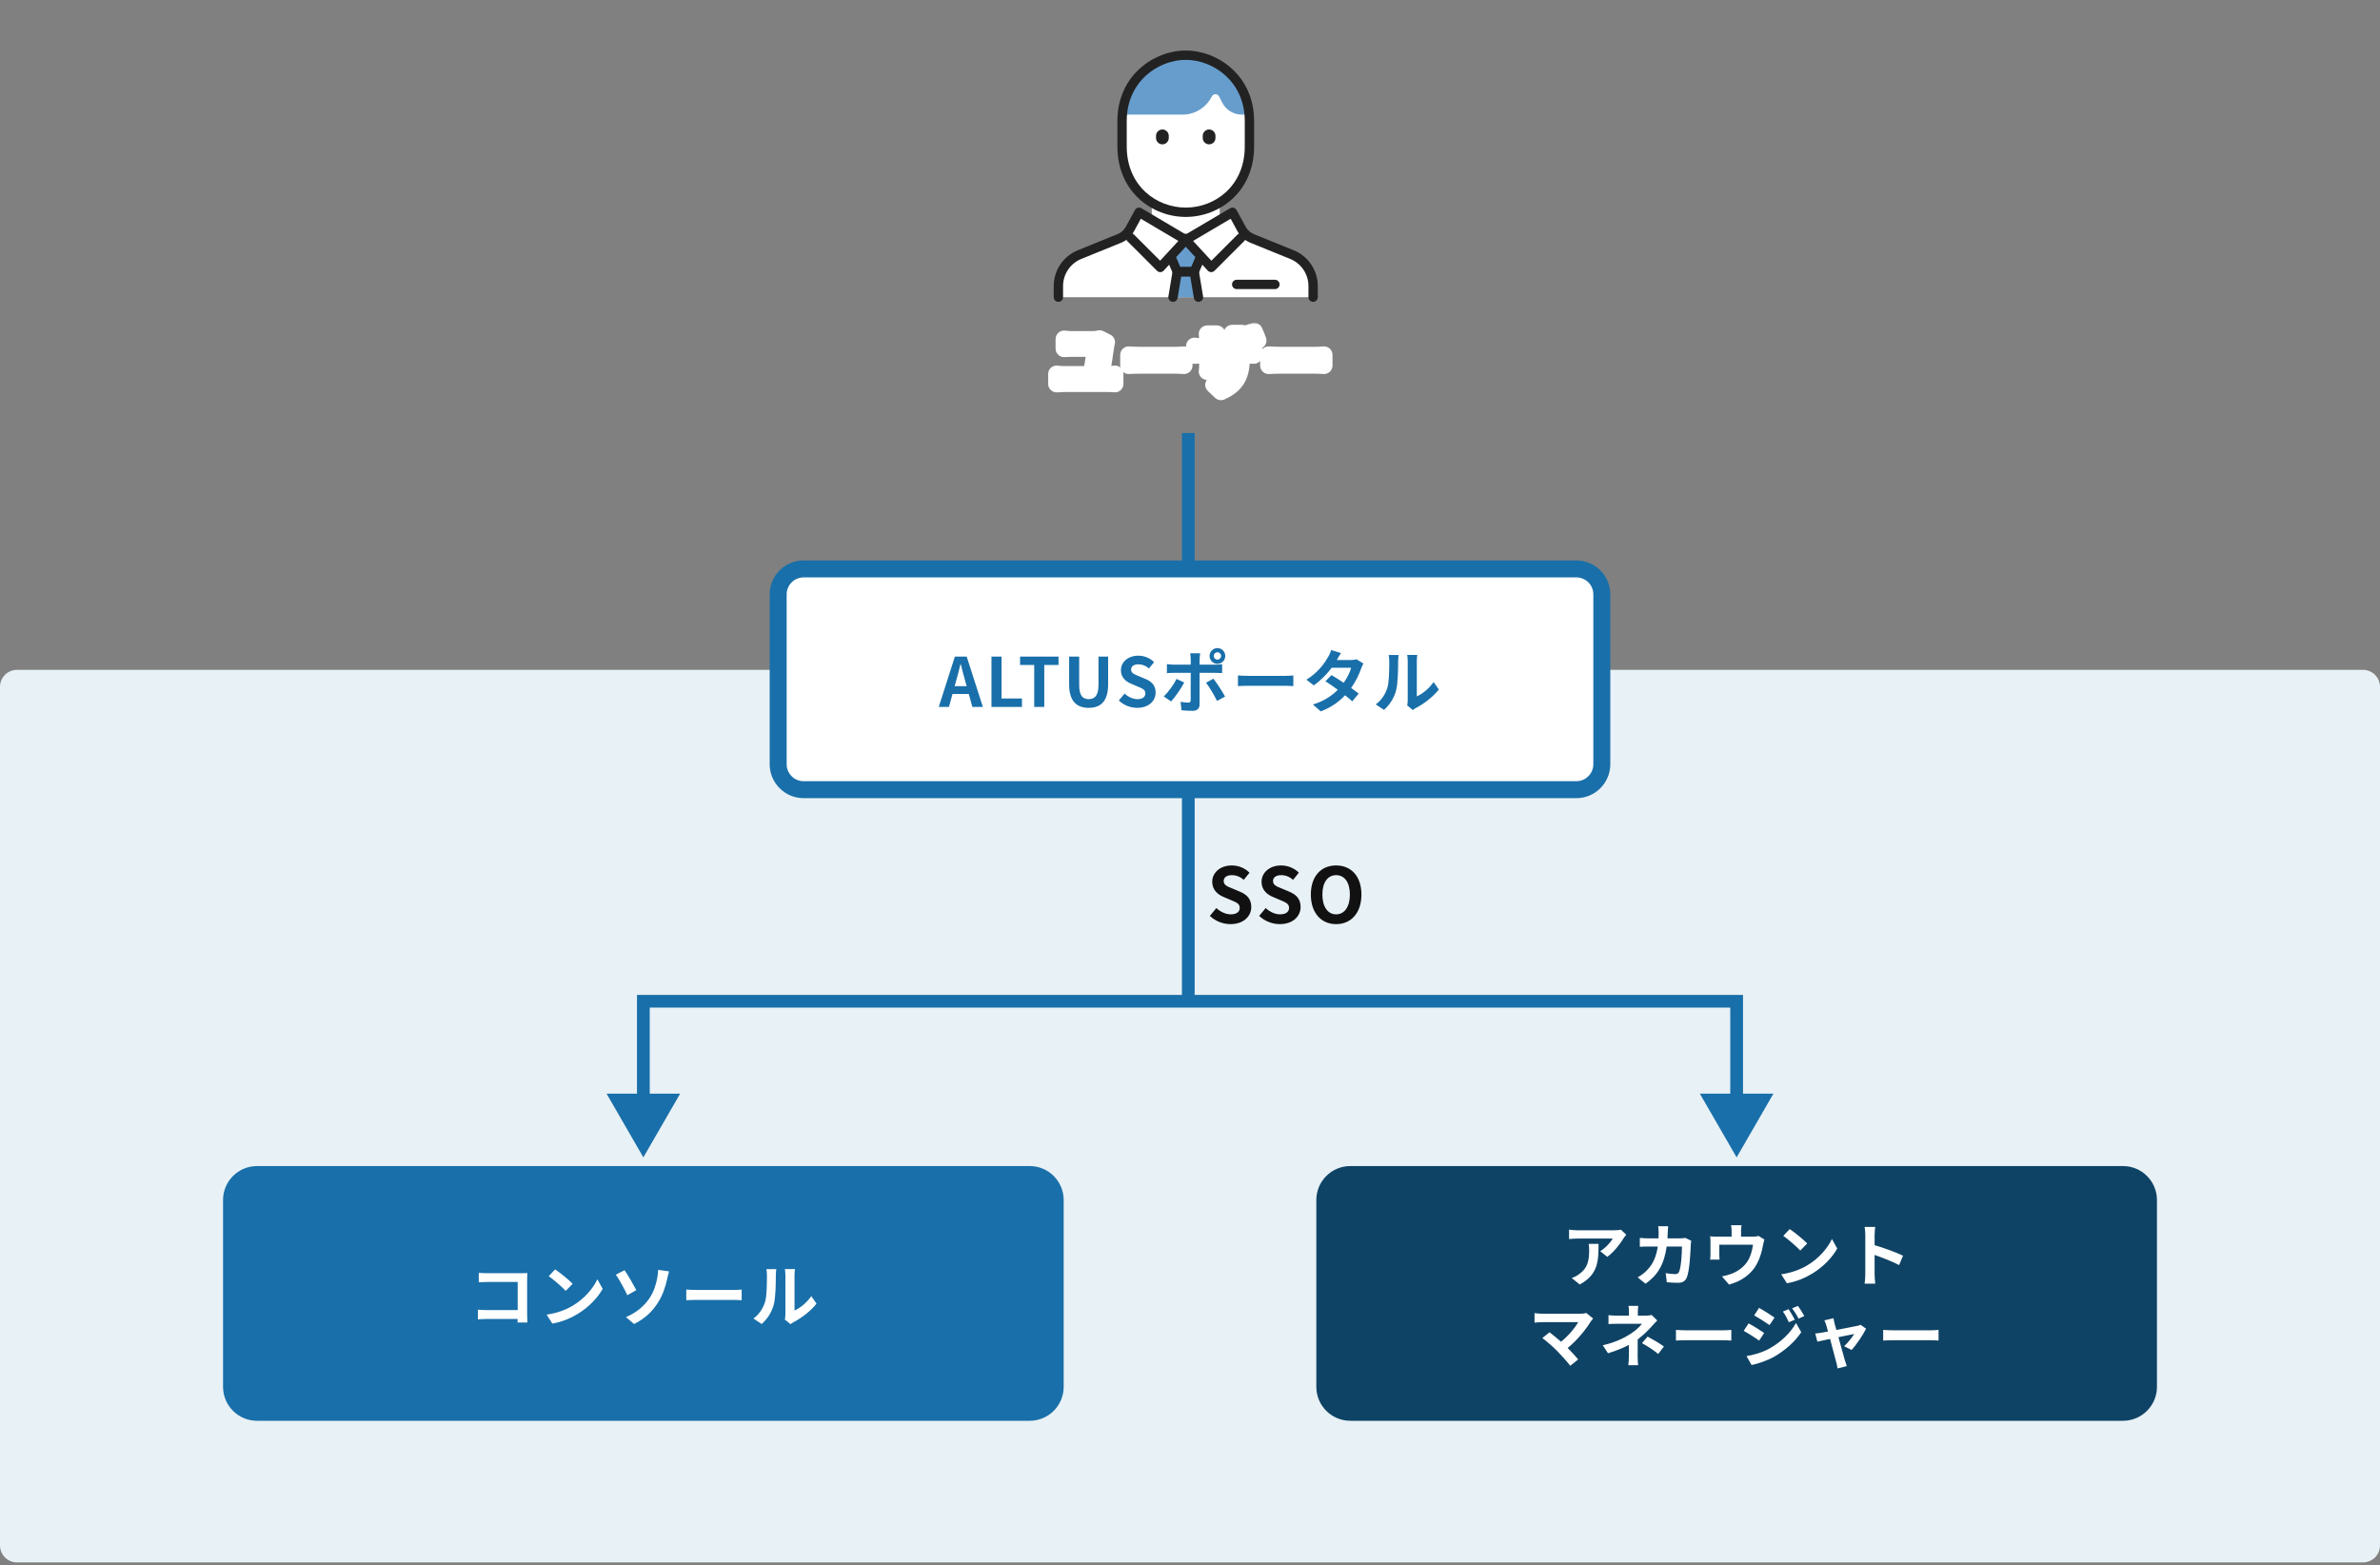
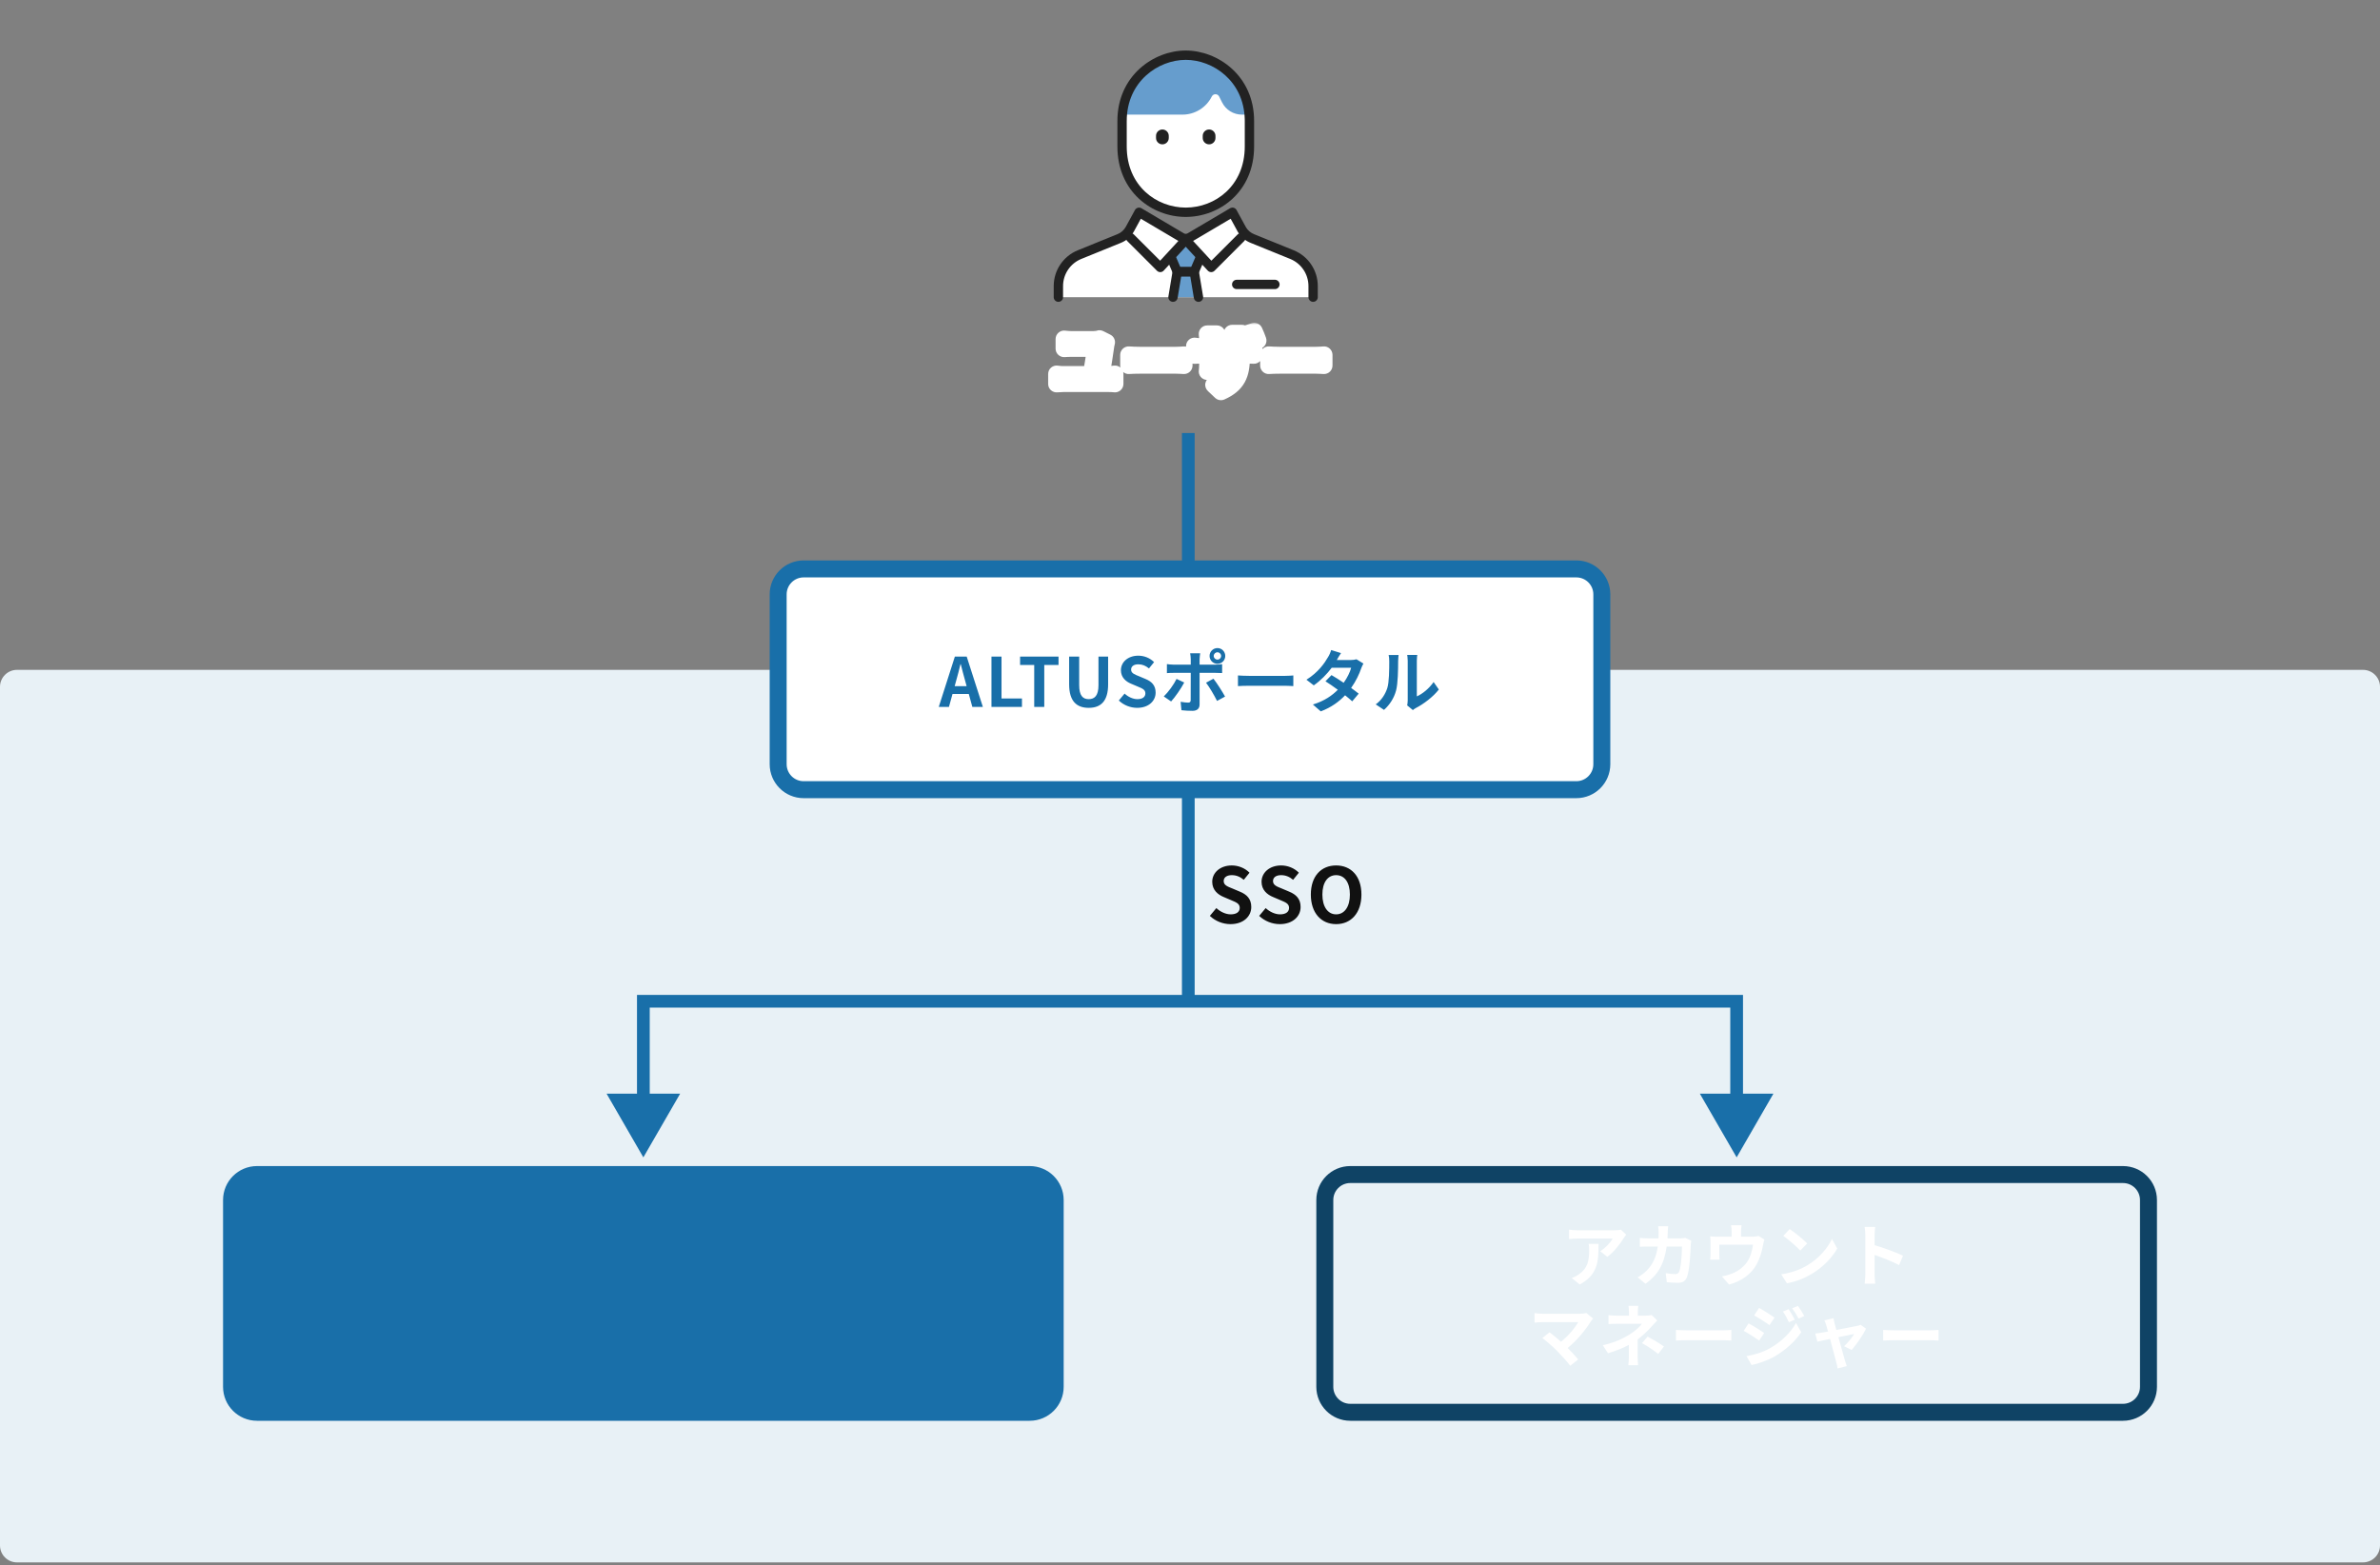
<svg xmlns="http://www.w3.org/2000/svg" width="561" height="369" viewBox="0 0 561 369" fill="none">
  <rect x="0" y="0" width="561" height="369" fill="#808080" stroke="none" />
  <path d="M0 161.908C0 159.697 1.792 157.905 4.003 157.905H556.997C559.208 157.905 561 159.697 561 161.908V364.296C561 366.507 559.208 368.299 556.997 368.299H4.003C1.792 368.299 0 366.507 0 364.296V161.908Z" fill="#E8F1F6" />
  <path d="M290.043 217.843C288.26 217.843 286.476 217.141 285.179 215.898L286.71 214.06C287.665 214.943 288.926 215.537 290.097 215.537C291.484 215.537 292.223 214.943 292.223 214.006C292.223 213.015 291.412 212.709 290.223 212.205L288.44 211.448C287.089 210.89 285.738 209.809 285.738 207.864C285.738 205.684 287.647 204.009 290.349 204.009C291.898 204.009 293.447 204.621 294.528 205.72L293.177 207.395C292.331 206.693 291.448 206.296 290.349 206.296C289.178 206.296 288.44 206.819 288.44 207.701C288.44 208.656 289.376 208.998 290.511 209.449L292.259 210.187C293.88 210.854 294.943 211.881 294.943 213.808C294.943 215.988 293.123 217.843 290.043 217.843ZM301.67 217.843C299.887 217.843 298.103 217.141 296.806 215.898L298.338 214.06C299.292 214.943 300.553 215.537 301.724 215.537C303.111 215.537 303.85 214.943 303.85 214.006C303.85 213.015 303.039 212.709 301.85 212.205L300.067 211.448C298.716 210.89 297.365 209.809 297.365 207.864C297.365 205.684 299.274 204.009 301.976 204.009C303.526 204.009 305.075 204.621 306.156 205.72L304.805 207.395C303.958 206.693 303.075 206.296 301.976 206.296C300.805 206.296 300.067 206.819 300.067 207.701C300.067 208.656 301.004 208.998 302.139 209.449L303.886 210.187C305.507 210.854 306.57 211.881 306.57 213.808C306.57 215.988 304.75 217.843 301.67 217.843ZM314.947 217.843C311.416 217.843 308.984 215.195 308.984 210.872C308.984 206.531 311.416 204.009 314.947 204.009C318.477 204.009 320.909 206.549 320.909 210.872C320.909 215.195 318.477 217.843 314.947 217.843ZM314.947 215.537C316.928 215.537 318.189 213.718 318.189 210.872C318.189 208.008 316.928 206.296 314.947 206.296C312.965 206.296 311.704 208.008 311.704 210.872C311.704 213.718 312.965 215.537 314.947 215.537Z" fill="#111111" />
  <mask id="path-3-outside-1_7510_90602" maskUnits="userSpaceOnUse" x="246.722" y="76.058" width="68.052" height="19.014" fill="black">
    <rect fill="white" x="246.722" y="76.058" width="68.052" height="19.014" />
    <path d="M260.825 80.677C260.761 80.901 260.681 81.27 260.665 81.398C260.473 82.855 259.897 86.506 259.592 88.299H261.322C261.882 88.299 262.395 88.219 262.811 88.171V90.493C262.363 90.429 261.69 90.413 261.322 90.413H250.642C250.161 90.413 249.601 90.445 249.056 90.493V88.171C249.569 88.251 250.145 88.299 250.642 88.299H257.255C257.559 86.554 258.119 83.159 258.151 82.118H252.627C251.987 82.118 251.394 82.134 250.818 82.182V79.925C251.33 79.989 252.067 80.053 252.611 80.053H257.671C258.087 80.053 258.888 79.957 259.16 79.845L260.825 80.677ZM266.045 83.656C266.622 83.704 267.791 83.752 268.623 83.752H277.222C277.974 83.752 278.679 83.688 279.095 83.656V86.169C278.711 86.153 277.894 86.089 277.222 86.089H268.623C267.711 86.089 266.638 86.121 266.045 86.169V83.656ZM293.994 78.612C294.298 79.252 294.667 80.181 294.843 80.805L293.738 81.158C293.514 80.485 293.225 79.604 292.921 78.964L293.994 78.612ZM295.643 78.099C295.948 78.74 296.316 79.668 296.524 80.277L295.419 80.629C295.195 79.941 294.891 79.076 294.554 78.451L295.643 78.099ZM292.617 84.232C292.617 88.203 291.672 90.621 287.797 92.334L286.084 90.717C289.174 89.628 290.535 88.251 290.535 84.312V83.704H286.741V85.881C286.741 86.602 286.789 87.242 286.805 87.562H284.563C284.611 87.242 284.659 86.602 284.659 85.881V83.704H283.298C282.497 83.704 281.921 83.752 281.569 83.768V81.59C281.857 81.638 282.497 81.734 283.298 81.734H284.659V80.149C284.659 79.684 284.611 79.204 284.563 78.708H286.837C286.805 79.012 286.741 79.524 286.741 80.165V81.734H290.535V80.053C290.535 79.412 290.487 78.884 290.439 78.564H292.729C292.681 78.9 292.617 79.412 292.617 80.053V81.734H293.802C294.651 81.734 295.131 81.702 295.563 81.622V83.752C295.211 83.719 294.651 83.704 293.818 83.704H292.617V84.232ZM299.038 83.656C299.614 83.704 300.783 83.752 301.616 83.752H310.214C310.967 83.752 311.671 83.688 312.088 83.656V86.169C311.703 86.153 310.887 86.089 310.214 86.089H301.616C300.703 86.089 299.63 86.121 299.038 86.169V83.656Z" />
  </mask>
  <path d="M260.825 80.677C260.761 80.901 260.681 81.27 260.665 81.398C260.473 82.855 259.897 86.506 259.592 88.299H261.322C261.882 88.299 262.395 88.219 262.811 88.171V90.493C262.363 90.429 261.69 90.413 261.322 90.413H250.642C250.161 90.413 249.601 90.445 249.056 90.493V88.171C249.569 88.251 250.145 88.299 250.642 88.299H257.255C257.559 86.554 258.119 83.159 258.151 82.118H252.627C251.987 82.118 251.394 82.134 250.818 82.182V79.925C251.33 79.989 252.067 80.053 252.611 80.053H257.671C258.087 80.053 258.888 79.957 259.16 79.845L260.825 80.677ZM266.045 83.656C266.622 83.704 267.791 83.752 268.623 83.752H277.222C277.974 83.752 278.679 83.688 279.095 83.656V86.169C278.711 86.153 277.894 86.089 277.222 86.089H268.623C267.711 86.089 266.638 86.121 266.045 86.169V83.656ZM293.994 78.612C294.298 79.252 294.667 80.181 294.843 80.805L293.738 81.158C293.514 80.485 293.225 79.604 292.921 78.964L293.994 78.612ZM295.643 78.099C295.948 78.74 296.316 79.668 296.524 80.277L295.419 80.629C295.195 79.941 294.891 79.076 294.554 78.451L295.643 78.099ZM292.617 84.232C292.617 88.203 291.672 90.621 287.797 92.334L286.084 90.717C289.174 89.628 290.535 88.251 290.535 84.312V83.704H286.741V85.881C286.741 86.602 286.789 87.242 286.805 87.562H284.563C284.611 87.242 284.659 86.602 284.659 85.881V83.704H283.298C282.497 83.704 281.921 83.752 281.569 83.768V81.59C281.857 81.638 282.497 81.734 283.298 81.734H284.659V80.149C284.659 79.684 284.611 79.204 284.563 78.708H286.837C286.805 79.012 286.741 79.524 286.741 80.165V81.734H290.535V80.053C290.535 79.412 290.487 78.884 290.439 78.564H292.729C292.681 78.9 292.617 79.412 292.617 80.053V81.734H293.802C294.651 81.734 295.131 81.702 295.563 81.622V83.752C295.211 83.719 294.651 83.704 293.818 83.704H292.617V84.232ZM299.038 83.656C299.614 83.704 300.783 83.752 301.616 83.752H310.214C310.967 83.752 311.671 83.688 312.088 83.656V86.169C311.703 86.153 310.887 86.089 310.214 86.089H301.616C300.703 86.089 299.63 86.121 299.038 86.169V83.656Z" fill="#111111" />
  <path d="M260.825 80.677L262.75 81.227C263.014 80.301 262.582 79.318 261.72 78.887L260.825 80.677ZM260.665 81.398L262.65 81.659L262.651 81.646L260.665 81.398ZM259.592 88.299L257.619 87.964C257.521 88.545 257.683 89.14 258.063 89.591C258.444 90.041 259.003 90.3 259.592 90.3V88.299ZM262.811 88.171H264.812C264.812 87.6 264.569 87.056 264.143 86.677C263.716 86.297 263.148 86.117 262.581 86.183L262.811 88.171ZM262.811 90.493L262.528 92.474C263.102 92.556 263.684 92.385 264.122 92.005C264.561 91.625 264.812 91.073 264.812 90.493H262.811ZM249.056 90.493H247.055C247.055 91.054 247.291 91.59 247.705 91.969C248.119 92.348 248.673 92.536 249.232 92.487L249.056 90.493ZM249.056 88.171L249.365 86.193C248.788 86.103 248.199 86.27 247.755 86.65C247.311 87.031 247.055 87.586 247.055 88.171H249.056ZM257.255 88.299V90.3C258.227 90.3 259.059 89.601 259.226 88.643L257.255 88.299ZM258.151 82.118L260.152 82.18C260.169 81.639 259.965 81.114 259.588 80.725C259.211 80.336 258.693 80.117 258.151 80.117V82.118ZM250.818 82.182H248.816C248.816 82.742 249.051 83.276 249.463 83.655C249.874 84.034 250.426 84.224 250.984 84.177L250.818 82.182ZM250.818 79.925L251.066 77.939C250.496 77.867 249.924 78.044 249.493 78.424C249.063 78.804 248.816 79.351 248.816 79.925H250.818ZM259.16 79.845L260.055 78.054C259.538 77.796 258.933 77.773 258.398 77.994L259.16 79.845ZM260.825 80.677L258.901 80.127C258.821 80.406 258.713 80.882 258.679 81.15L260.665 81.398L262.651 81.646C262.647 81.68 262.645 81.685 262.654 81.64C262.66 81.605 262.67 81.559 262.682 81.505C262.707 81.391 262.733 81.286 262.75 81.227L260.825 80.677ZM260.665 81.398L258.681 81.136C258.494 82.556 257.922 86.179 257.619 87.964L259.592 88.299L261.566 88.634C261.871 86.833 262.453 83.153 262.65 81.659L260.665 81.398ZM259.592 88.299V90.3H261.322V88.299V86.297H259.592V88.299ZM261.322 88.299V90.3C262.033 90.3 262.72 90.196 263.04 90.159L262.811 88.171L262.581 86.183C262.069 86.242 261.732 86.297 261.322 86.297V88.299ZM262.811 88.171H260.809V90.493H262.811H264.812V88.171H262.811ZM262.811 90.493L263.094 88.511C262.495 88.426 261.701 88.411 261.322 88.411V90.413V92.414C261.68 92.414 262.23 92.432 262.528 92.474L262.811 90.493ZM261.322 90.413V88.411H250.642V90.413V92.414H261.322V90.413ZM250.642 90.413V88.411C250.083 88.411 249.46 88.448 248.881 88.499L249.056 90.493L249.232 92.487C249.742 92.442 250.24 92.414 250.642 92.414V90.413ZM249.056 90.493H251.058V88.171H249.056H247.055V90.493H249.056ZM249.056 88.171L248.747 90.148C249.352 90.243 250.032 90.3 250.642 90.3V88.299V86.297C250.259 86.297 249.786 86.259 249.365 86.193L249.056 88.171ZM250.642 88.299V90.3H257.255V88.299V86.297H250.642V88.299ZM257.255 88.299L259.226 88.643C259.38 87.761 259.599 86.461 259.784 85.246C259.96 84.085 260.131 82.846 260.152 82.18L258.151 82.118L256.151 82.057C256.139 82.432 256.014 83.41 255.826 84.643C255.647 85.821 255.433 87.091 255.283 87.955L257.255 88.299ZM258.151 82.118V80.117H252.627V82.118V84.12H258.151V82.118ZM252.627 82.118V80.117C251.955 80.117 251.303 80.133 250.652 80.188L250.818 82.182L250.984 84.177C251.485 84.135 252.018 84.12 252.627 84.12V82.118ZM250.818 82.182H252.819V79.925H250.818H248.816V82.182H250.818ZM250.818 79.925L250.57 81.911C251.124 81.98 251.951 82.054 252.611 82.054V80.053V78.051C252.182 78.051 251.536 77.997 251.066 77.939L250.818 79.925ZM252.611 80.053V82.054H257.671V80.053V78.051H252.611V80.053ZM257.671 80.053V82.054C257.996 82.054 258.394 82.02 258.733 81.975C259.003 81.939 259.515 81.863 259.922 81.695L259.16 79.845L258.398 77.994C258.436 77.978 258.464 77.969 258.479 77.964C258.495 77.958 258.505 77.956 258.506 77.955C258.508 77.955 258.496 77.958 258.466 77.964C258.405 77.977 258.316 77.992 258.206 78.007C257.973 78.038 257.762 78.051 257.671 78.051V80.053ZM259.16 79.845L258.265 81.635L259.93 82.467L260.825 80.677L261.72 78.887L260.055 78.054L259.16 79.845ZM266.045 83.656L266.212 81.661C265.654 81.614 265.102 81.804 264.69 82.183C264.278 82.562 264.044 83.096 264.044 83.656H266.045ZM279.095 83.656H281.097C281.097 83.098 280.864 82.566 280.455 82.187C280.046 81.808 279.498 81.617 278.942 81.66L279.095 83.656ZM279.095 86.169L279.012 88.169C279.557 88.192 280.087 87.991 280.481 87.614C280.874 87.236 281.097 86.715 281.097 86.169H279.095ZM266.045 86.169H264.044C264.044 86.728 264.278 87.262 264.688 87.641C265.099 88.02 265.65 88.21 266.207 88.164L266.045 86.169ZM266.045 83.656L265.879 85.65C266.519 85.703 267.744 85.753 268.623 85.753V83.752V81.75C267.837 81.75 266.725 81.704 266.212 81.661L266.045 83.656ZM268.623 83.752V85.753H277.222V83.752V81.75H268.623V83.752ZM277.222 83.752V85.753C278.069 85.753 278.864 85.681 279.249 85.651L279.095 83.656L278.942 81.66C278.494 81.694 277.879 81.75 277.222 81.75V83.752ZM279.095 83.656H277.094V86.169H279.095H281.097V83.656H279.095ZM279.095 86.169L279.179 84.17C278.922 84.159 277.941 84.088 277.222 84.088V86.089V88.091C277.848 88.091 278.5 88.148 279.012 88.169L279.095 86.169ZM277.222 86.089V84.088H268.623V86.089V88.091H277.222V86.089ZM268.623 86.089V84.088C267.686 84.088 266.553 84.12 265.884 84.174L266.045 86.169L266.207 88.164C266.723 88.123 267.735 88.091 268.623 88.091V86.089ZM266.045 86.169H268.047V83.656H266.045H264.044V86.169H266.045ZM293.994 78.612L295.802 77.753C295.369 76.842 294.327 76.396 293.37 76.71L293.994 78.612ZM294.843 80.805L295.451 82.712C296.479 82.385 297.062 81.301 296.769 80.262L294.843 80.805ZM293.738 81.158L291.839 81.79C292.185 82.829 293.302 83.397 294.346 83.064L293.738 81.158ZM292.921 78.964L292.297 77.062C291.751 77.242 291.308 77.647 291.082 78.175C290.855 78.704 290.867 79.304 291.113 79.823L292.921 78.964ZM295.643 78.099L297.451 77.24C297.02 76.333 295.983 75.886 295.027 76.195L295.643 78.099ZM296.524 80.277L297.132 82.184C297.645 82.02 298.07 81.657 298.312 81.177C298.554 80.696 298.592 80.138 298.418 79.629L296.524 80.277ZM295.419 80.629L293.516 81.249C293.857 82.295 294.979 82.871 296.027 82.536L295.419 80.629ZM294.554 78.451L293.938 76.547C293.373 76.73 292.919 77.154 292.697 77.706C292.476 78.257 292.511 78.877 292.792 79.4L294.554 78.451ZM287.797 92.334L286.423 93.79C287.009 94.343 287.87 94.49 288.607 94.165L287.797 92.334ZM286.084 90.717L285.419 88.829C284.761 89.061 284.271 89.619 284.126 90.302C283.981 90.984 284.203 91.693 284.71 92.172L286.084 90.717ZM290.535 83.704H292.537C292.537 82.598 291.641 81.702 290.535 81.702V83.704ZM286.741 83.704V81.702C285.635 81.702 284.739 82.598 284.739 83.704H286.741ZM286.805 87.562V89.564C287.353 89.564 287.877 89.339 288.255 88.942C288.633 88.545 288.831 88.01 288.804 87.463L286.805 87.562ZM284.563 87.562L282.584 87.266C282.497 87.842 282.666 88.427 283.046 88.869C283.426 89.31 283.98 89.564 284.563 89.564V87.562ZM284.659 83.704H286.66C286.66 82.598 285.764 81.702 284.659 81.702V83.704ZM281.569 83.768H279.567C279.567 84.314 279.791 84.837 280.186 85.215C280.581 85.592 281.113 85.792 281.659 85.767L281.569 83.768ZM281.569 81.59L281.898 79.616C281.317 79.519 280.724 79.682 280.275 80.063C279.826 80.443 279.567 81.002 279.567 81.59H281.569ZM284.659 81.734V83.736C285.764 83.736 286.66 82.839 286.66 81.734H284.659ZM284.563 78.708V76.706C283.999 76.706 283.46 76.945 283.081 77.362C282.702 77.78 282.516 78.339 282.571 78.9L284.563 78.708ZM286.837 78.708L288.827 78.917C288.887 78.353 288.704 77.79 288.324 77.369C287.945 76.947 287.404 76.706 286.837 76.706V78.708ZM286.741 81.734H284.739C284.739 82.839 285.635 83.736 286.741 83.736V81.734ZM290.535 81.734V83.736C291.641 83.736 292.537 82.839 292.537 81.734H290.535ZM290.439 78.564V76.562C289.857 76.562 289.303 76.816 288.923 77.257C288.542 77.699 288.374 78.284 288.46 78.861L290.439 78.564ZM292.729 78.564L294.71 78.847C294.793 78.272 294.621 77.691 294.241 77.252C293.861 76.814 293.309 76.562 292.729 76.562V78.564ZM292.617 81.734H290.615C290.615 82.839 291.512 83.736 292.617 83.736V81.734ZM295.563 81.622H297.565C297.565 81.027 297.3 80.463 296.843 80.083C296.386 79.703 295.783 79.546 295.199 79.654L295.563 81.622ZM295.563 83.752L295.382 85.745C295.942 85.796 296.498 85.609 296.913 85.23C297.328 84.85 297.565 84.314 297.565 83.752H295.563ZM292.617 83.704V81.702C291.512 81.702 290.615 82.598 290.615 83.704H292.617ZM293.994 78.612L292.186 79.47C292.457 80.042 292.779 80.862 292.916 81.349L294.843 80.805L296.769 80.262C296.554 79.499 296.139 78.463 295.802 77.753L293.994 78.612ZM294.843 80.805L294.235 78.898L293.13 79.251L293.738 81.158L294.346 83.064L295.451 82.712L294.843 80.805ZM293.738 81.158L295.637 80.525C295.428 79.9 295.098 78.882 294.729 78.105L292.921 78.964L291.113 79.823C291.353 80.327 291.599 81.07 291.839 81.79L293.738 81.158ZM292.921 78.964L293.546 80.866L294.618 80.513L293.994 78.612L293.37 76.71L292.297 77.062L292.921 78.964ZM295.643 78.099L293.835 78.958C294.102 79.52 294.443 80.377 294.63 80.925L296.524 80.277L298.418 79.629C298.189 78.96 297.793 77.96 297.451 77.24L295.643 78.099ZM296.524 80.277L295.916 78.37L294.811 78.722L295.419 80.629L296.027 82.536L297.132 82.184L296.524 80.277ZM295.419 80.629L297.322 80.01C297.099 79.323 296.747 78.302 296.317 77.503L294.554 78.451L292.792 79.4C293.034 79.85 293.291 80.558 293.516 81.249L295.419 80.629ZM294.554 78.451L295.171 80.356L296.259 80.004L295.643 78.099L295.027 76.195L293.938 76.547L294.554 78.451ZM292.617 84.232H290.615C290.615 86.097 290.385 87.292 289.905 88.168C289.454 88.99 288.651 89.768 286.988 90.504L287.797 92.334L288.607 94.165C290.818 93.187 292.425 91.899 293.416 90.091C294.377 88.338 294.619 86.338 294.619 84.232H292.617ZM287.797 92.334L289.171 90.879L287.458 89.261L286.084 90.717L284.71 92.172L286.423 93.79L287.797 92.334ZM286.084 90.717L286.749 92.605C288.413 92.018 289.986 91.235 291.072 89.781C292.168 88.313 292.537 86.48 292.537 84.312H290.535H288.534C288.534 86.083 288.222 86.908 287.865 87.385C287.498 87.877 286.845 88.327 285.419 88.829L286.084 90.717ZM290.535 84.312H292.537V83.704H290.535H288.534V84.312H290.535ZM290.535 83.704V81.702H286.741V83.704V85.705H290.535V83.704ZM286.741 83.704H284.739V85.881H286.741H288.742V83.704H286.741ZM286.741 85.881H284.739C284.739 86.668 284.792 87.4 284.806 87.662L286.805 87.562L288.804 87.463C288.785 87.085 288.742 86.535 288.742 85.881H286.741ZM286.805 87.562V85.561H284.563V87.562V89.564H286.805V87.562ZM284.563 87.562L286.542 87.859C286.61 87.411 286.66 86.665 286.66 85.881H284.659H282.657C282.657 86.538 282.612 87.074 282.584 87.266L284.563 87.562ZM284.659 85.881H286.66V83.704H284.659H282.657V85.881H284.659ZM284.659 83.704V81.702H283.298V83.704V85.705H284.659V83.704ZM283.298 83.704V81.702C282.437 81.702 281.752 81.756 281.478 81.768L281.569 83.768L281.659 85.767C282.09 85.748 282.557 85.705 283.298 85.705V83.704ZM281.569 83.768H283.57V81.59H281.569H279.567V83.768H281.569ZM281.569 81.59L281.24 83.564C281.582 83.621 282.343 83.736 283.298 83.736V81.734V79.733C282.651 79.733 282.131 79.655 281.898 79.616L281.569 81.59ZM283.298 81.734V83.736H284.659V81.734V79.733H283.298V81.734ZM284.659 81.734H286.66V80.149H284.659H282.657V81.734H284.659ZM284.659 80.149H286.66C286.66 79.569 286.601 78.985 286.555 78.515L284.563 78.708L282.571 78.9C282.621 79.423 282.657 79.8 282.657 80.149H284.659ZM284.563 78.708V80.709H286.837V78.708V76.706H284.563V78.708ZM286.837 78.708L284.846 78.498C284.817 78.775 284.739 79.399 284.739 80.165H286.741H288.742C288.742 79.65 288.792 79.249 288.827 78.917L286.837 78.708ZM286.741 80.165H284.739V81.734H286.741H288.742V80.165H286.741ZM286.741 81.734V83.736H290.535V81.734V79.733H286.741V81.734ZM290.535 81.734H292.537V80.053H290.535H288.534V81.734H290.535ZM290.535 80.053H292.537C292.537 79.322 292.483 78.693 292.419 78.267L290.439 78.564L288.46 78.861C288.492 79.074 288.534 79.503 288.534 80.053H290.535ZM290.439 78.564V80.565H292.729V78.564V76.562H290.439V78.564ZM292.729 78.564L290.748 78.281C290.693 78.661 290.615 79.278 290.615 80.053H292.617H294.619C294.619 79.547 294.669 79.139 294.71 78.847L292.729 78.564ZM292.617 80.053H290.615V81.734H292.617H294.619V80.053H292.617ZM292.617 81.734V83.736H293.802V81.734V79.733H292.617V81.734ZM293.802 81.734V83.736C294.689 83.736 295.314 83.704 295.928 83.59L295.563 81.622L295.199 79.654C294.948 79.7 294.613 79.733 293.802 79.733V81.734ZM295.563 81.622H293.562V83.752H295.563H297.565V81.622H295.563ZM295.563 83.752L295.744 81.758C295.294 81.717 294.655 81.702 293.818 81.702V83.704V85.705C294.646 85.705 295.128 85.722 295.382 85.745L295.563 83.752ZM293.818 83.704V81.702H292.617V83.704V85.705H293.818V83.704ZM292.617 83.704H290.615V84.232H292.617H294.619V83.704H292.617ZM299.038 83.656L299.204 81.661C298.646 81.614 298.095 81.804 297.683 82.183C297.271 82.562 297.036 83.096 297.036 83.656H299.038ZM312.088 83.656H314.089C314.089 83.098 313.857 82.566 313.448 82.187C313.039 81.808 312.49 81.617 311.934 81.66L312.088 83.656ZM312.088 86.169L312.004 88.169C312.549 88.192 313.08 87.991 313.473 87.614C313.867 87.236 314.089 86.715 314.089 86.169H312.088ZM299.038 86.169H297.036C297.036 86.728 297.27 87.262 297.681 87.641C298.092 88.02 298.642 88.21 299.2 88.164L299.038 86.169ZM299.038 83.656L298.872 85.65C299.511 85.703 300.736 85.753 301.616 85.753V83.752V81.75C300.83 81.75 299.717 81.704 299.204 81.661L299.038 83.656ZM301.616 83.752V85.753H310.214V83.752V81.75H301.616V83.752ZM310.214 83.752V85.753C311.062 85.753 311.856 85.681 312.241 85.651L312.088 83.656L311.934 81.66C311.487 81.694 310.872 81.75 310.214 81.75V83.752ZM312.088 83.656H310.086V86.169H312.088H314.089V83.656H312.088ZM312.088 86.169L312.171 84.17C311.915 84.159 310.933 84.088 310.214 84.088V86.089V88.091C310.84 88.091 311.492 88.148 312.004 88.169L312.088 86.169ZM310.214 86.089V84.088H301.616V86.089V88.091H310.214V86.089ZM301.616 86.089V84.088C300.678 84.088 299.545 84.12 298.876 84.174L299.038 86.169L299.2 88.164C299.715 88.123 300.728 88.091 301.616 88.091V86.089ZM299.038 86.169H301.039V83.656H299.038H297.036V86.169H299.038Z" fill="white" mask="url(#path-3-outside-1_7510_90602)" />
  <path d="M151.65 272.824L160.317 257.813H142.983L151.65 272.824ZM151.65 236.023V234.522H150.149V236.023H151.65ZM409.35 236.023H410.851V234.522H409.35V236.023ZM409.35 272.824L418.017 257.813H400.683L409.35 272.824ZM151.65 259.314H153.151V236.023H151.65H150.149V259.314H151.65ZM151.65 236.023V237.524H409.35V236.023V234.522H151.65V236.023ZM409.35 236.023H407.849V259.314H409.35H410.851V236.023H409.35Z" fill="#196FA9" />
  <path d="M249.474 66.663V69.553C249.474 69.829 249.699 70.053 249.975 70.053H309.02C309.296 70.053 309.52 69.829 309.52 69.553V66.663C309.52 63.806 307.989 61.977 305.517 60.546L295.133 56.219C294.081 55.781 293.21 54.997 292.665 53.996L290.506 50.038C290.506 50.038 282.068 55.141 279.497 56.042C276.926 55.141 268.489 50.038 268.489 50.038L266.33 53.996C265.784 54.997 264.913 55.781 263.861 56.219L253.478 60.546C251.005 61.977 249.474 63.806 249.474 66.663Z" fill="white" />
  <path d="M264.486 28.021C264.486 19.731 271.207 13.01 279.497 13.01C287.788 13.01 294.509 19.731 294.509 28.021V35.027C294.509 43.317 287.788 50.038 279.497 50.038C271.207 50.038 264.486 43.317 264.486 35.027V28.021Z" fill="white" />
-   <path d="M271.491 47.036H287.503V58.044H271.491V47.036Z" fill="white" />
  <path d="M279.497 13.01C269.89 13.01 264.486 22.35 264.486 27.02H278.721C281.65 27.02 284.328 25.365 285.638 22.745C285.994 22.033 287.011 22.033 287.367 22.745L288.061 24.132C288.946 25.902 290.755 27.02 292.734 27.02H294.509C294.509 22.35 289.105 13.01 279.497 13.01Z" fill="#669DCD" />
  <path d="M275.995 60.546L279.497 56.543L283 60.546L281.499 64.049L282.5 70.053H276.495L277.496 64.049L275.995 60.546Z" fill="#669DCD" />
  <path d="M308.422 70.052V67.434C308.422 64.624 306.718 62.095 304.115 61.037L294.75 57.232C293.526 56.735 292.499 55.856 291.819 54.728L291.688 54.5L290.086 51.563L281.078 56.887C280.165 57.427 279.045 57.461 278.107 56.989L277.921 56.887L268.911 51.563L267.31 54.5C266.636 55.737 265.554 56.702 264.248 57.232L254.884 61.037C252.281 62.095 250.577 64.624 250.577 67.434V70.052C250.577 70.66 250.084 71.152 249.476 71.152C248.868 71.152 248.376 70.66 248.376 70.052V67.434C248.376 63.728 250.622 60.392 254.055 58.997L263.42 55.193C264.254 54.854 264.946 54.237 265.377 53.446L267.524 49.51L267.583 49.414C267.729 49.201 267.947 49.044 268.199 48.975C268.486 48.896 268.794 48.937 269.051 49.089L279.041 54.992L279.15 55.047C279.411 55.157 279.71 55.138 279.958 54.992L289.948 49.089L290.046 49.037C290.281 48.928 290.548 48.906 290.8 48.975C291.088 49.054 291.331 49.248 291.474 49.51L293.621 53.446L293.795 53.734C294.228 54.386 294.849 54.896 295.579 55.193L304.943 58.997C308.377 60.392 310.622 63.728 310.622 67.434V70.052C310.622 70.66 310.13 71.152 309.522 71.152C308.914 71.152 308.422 70.66 308.422 70.052Z" fill="#222222" />
  <path d="M300.515 65.948L300.628 65.953C301.183 66.01 301.616 66.479 301.616 67.049C301.616 67.619 301.183 68.088 300.628 68.144L300.515 68.149H291.508C290.9 68.149 290.408 67.657 290.408 67.049C290.408 66.441 290.9 65.948 291.508 65.948H300.515Z" fill="#222222" />
  <path d="M265.708 55.263C266.111 54.86 266.748 54.834 267.181 55.187L267.264 55.263L273.458 61.457L278.686 55.795C279.099 55.348 279.795 55.32 280.242 55.732C280.689 56.144 280.717 56.841 280.305 57.288L274.3 63.793C274.097 64.013 273.813 64.141 273.514 64.147C273.214 64.153 272.925 64.036 272.713 63.824L265.708 56.819L265.632 56.736C265.279 56.303 265.305 55.666 265.708 55.263Z" fill="#222222" />
  <path d="M293.283 55.263C292.88 54.86 292.242 54.834 291.81 55.187L291.727 55.263L285.533 61.457L280.304 55.795C279.892 55.348 279.195 55.32 278.748 55.732C278.302 56.144 278.274 56.841 278.686 57.288L284.69 63.793C284.894 64.013 285.178 64.141 285.477 64.147C285.777 64.153 286.066 64.036 286.278 63.824L293.283 56.819L293.359 56.736C293.712 56.303 293.686 55.666 293.283 55.263Z" fill="#222222" />
  <path d="M282.036 60.01C282.306 59.522 282.908 59.308 283.432 59.533C283.956 59.758 284.216 60.34 284.049 60.873L284.01 60.978L282.509 64.481C282.335 64.886 281.938 65.147 281.497 65.147H277.494C277.054 65.147 276.656 64.886 276.483 64.481L274.982 60.978L274.943 60.873C274.775 60.34 275.035 59.758 275.559 59.533C276.083 59.308 276.685 59.522 276.956 60.01L277.005 60.111L278.22 62.947H280.771L281.987 60.111L282.036 60.01Z" fill="#222222" />
  <path d="M281.437 70.346C281.584 70.884 282.117 71.234 282.679 71.14C283.241 71.047 283.632 70.542 283.596 69.985L283.584 69.874L282.583 63.869C282.494 63.339 282.035 62.95 281.497 62.95H277.494C276.99 62.95 276.554 63.291 276.429 63.772L276.408 63.869L275.408 69.874L275.395 69.985C275.359 70.542 275.75 71.047 276.313 71.14C276.875 71.234 277.408 70.884 277.555 70.346L277.579 70.236L278.426 65.15H280.565L281.412 70.236L281.437 70.346Z" fill="#222222" />
  <path d="M293.404 28.087C293.178 19.054 285.892 14.108 279.499 14.108C273.006 14.108 265.588 19.212 265.588 28.52V34.524C265.588 43.849 272.624 48.936 279.499 48.936C286.374 48.936 293.41 43.849 293.41 34.524V28.52L293.404 28.087ZM295.611 34.524C295.611 45.215 287.435 51.136 279.499 51.136C271.563 51.136 263.387 45.215 263.387 34.524V28.52C263.387 17.812 271.982 11.908 279.499 11.908C287.016 11.908 295.611 17.812 295.611 28.52V34.524Z" fill="#222222" />
  <path d="M272.492 32.024C272.492 31.195 273.164 30.523 273.993 30.523C274.822 30.523 275.494 31.195 275.494 32.024V32.525C275.494 33.354 274.822 34.026 273.993 34.026C273.164 34.026 272.492 33.354 272.492 32.525V32.024Z" fill="#222222" />
  <path d="M283.5 32.024C283.5 31.195 284.172 30.523 285.001 30.523C285.831 30.523 286.503 31.195 286.503 32.024V32.525C286.503 33.354 285.831 34.026 285.001 34.026C284.172 34.026 283.5 33.354 283.5 32.525V32.024Z" fill="#222222" />
  <path d="M242.719 276.874C246.036 276.874 248.724 279.563 248.724 282.879V326.912C248.724 330.228 246.036 332.917 242.719 332.917H60.581C57.265 332.917 54.577 330.228 54.577 326.912V282.879C54.577 279.563 57.265 276.874 60.581 276.874H242.719Z" fill="#196FA9" />
  <path d="M242.719 276.874C246.036 276.874 248.724 279.563 248.724 282.879V326.912C248.724 330.228 246.036 332.917 242.719 332.917H60.581C57.265 332.917 54.577 330.228 54.577 326.912V282.879C54.577 279.563 57.265 276.874 60.581 276.874H242.719Z" stroke="#196FA9" stroke-width="4" />
-   <path d="M112.853 300.032C113.445 300.096 114.278 300.128 114.822 300.128H122.892C123.357 300.128 124.029 300.112 124.301 300.096C124.285 300.464 124.253 301.105 124.253 301.569V309.863C124.253 310.424 124.285 311.272 124.318 311.753H121.996C122.012 311.496 122.012 311.224 122.012 310.92H114.71C114.086 310.92 113.173 310.968 112.645 311.016V308.726C113.205 308.774 113.926 308.822 114.646 308.822H122.028V302.193H114.838C114.166 302.193 113.301 302.225 112.853 302.257V300.032ZM130.85 299.231C131.971 299.984 134.053 301.649 134.982 302.626L133.348 304.291C132.516 303.394 130.514 301.649 129.345 300.832L130.85 299.231ZM128.849 309.895C131.347 309.543 133.428 308.726 134.982 307.798C137.72 306.18 139.801 303.731 140.81 301.569L142.059 303.827C140.842 305.988 138.712 308.198 136.134 309.751C134.517 310.728 132.452 311.625 130.194 312.009L128.849 309.895ZM147.551 310.472C150.145 309.383 151.874 307.798 153.027 306.116C154.212 304.403 154.661 302.594 154.917 301.281C155.077 300.544 155.141 299.744 155.125 299.343L157.719 299.696C157.527 300.32 157.351 301.105 157.238 301.569C156.822 303.442 156.182 305.396 155.013 307.189C153.764 309.127 151.987 310.872 149.457 312.105L147.551 310.472ZM147.215 299.423C148.015 300.544 149.393 302.994 149.985 304.115L147.871 305.316C147.071 303.602 145.902 301.505 145.165 300.48L147.215 299.423ZM161.77 303.987C162.346 304.035 163.515 304.083 164.348 304.083H172.946C173.699 304.083 174.404 304.019 174.82 303.987V306.501C174.436 306.485 173.619 306.421 172.946 306.421H164.348C163.435 306.421 162.362 306.453 161.77 306.501V303.987ZM185.004 311.048C185.068 310.744 185.132 310.296 185.132 309.863V300.528C185.132 299.808 185.02 299.199 185.004 299.151H187.389C187.373 299.199 187.277 299.824 187.277 300.544V308.919C188.574 308.358 190.159 307.093 191.232 305.54L192.465 307.301C191.136 309.031 188.83 310.76 187.037 311.673C186.685 311.865 186.493 312.025 186.349 312.153L185.004 311.048ZM177.59 310.808C178.999 309.815 179.864 308.342 180.312 306.981C180.76 305.604 180.776 302.578 180.776 300.64C180.776 300 180.728 299.567 180.632 299.167H182.986C182.97 299.247 182.874 299.952 182.874 300.624C182.874 302.514 182.826 305.892 182.394 307.509C181.913 309.319 180.904 310.888 179.543 312.105L177.59 310.808Z" fill="white" />
-   <path d="M500.421 276.874C503.737 276.874 506.425 279.563 506.425 282.879V326.912C506.425 330.228 503.737 332.917 500.421 332.917H318.281C314.964 332.917 312.276 330.228 312.276 326.912V282.879C312.276 279.563 314.964 276.874 318.281 276.874H500.421Z" fill="#0F4365" />
  <path d="M500.421 276.874C503.737 276.874 506.425 279.563 506.425 282.879V326.912C506.425 330.228 503.737 332.917 500.421 332.917H318.281C314.964 332.917 312.276 330.228 312.276 326.912V282.879C312.276 279.563 314.964 276.874 318.281 276.874H500.421Z" stroke="#0F4365" stroke-width="4" />
  <path d="M383.33 291.053C383.154 291.261 382.85 291.645 382.706 291.886C381.953 293.135 380.432 295.152 378.863 296.273L377.197 294.944C378.478 294.159 379.727 292.75 380.144 291.966H371.801C371.129 291.966 370.6 292.014 369.848 292.078V289.852C370.456 289.948 371.129 290.012 371.801 290.012H380.432C380.88 290.012 381.761 289.964 382.065 289.868L383.33 291.053ZM376.797 293.215C376.797 297.186 376.717 300.452 372.362 302.79L370.488 301.269C371.001 301.093 371.577 300.82 372.17 300.388C374.203 298.979 374.587 297.282 374.587 294.656C374.587 294.159 374.555 293.727 374.475 293.215H376.797ZM393.209 289.051C393.161 289.42 393.129 290.092 393.113 290.477C393.097 290.973 393.081 291.453 393.049 291.918H396.06C396.46 291.918 396.876 291.87 397.261 291.806L398.654 292.478C398.606 292.734 398.542 293.151 398.542 293.327C398.477 295.056 398.285 299.523 397.597 301.157C397.245 301.973 396.636 302.39 395.531 302.39C394.619 302.39 393.658 302.326 392.889 302.261L392.633 300.116C393.418 300.26 394.25 300.34 394.875 300.34C395.387 300.34 395.611 300.164 395.787 299.78C396.252 298.771 396.46 295.568 396.46 293.839H392.857C392.265 298.066 390.744 300.58 387.877 302.614L386.02 301.109C386.677 300.74 387.477 300.196 388.118 299.539C389.607 298.066 390.407 296.273 390.76 293.839H388.646C388.102 293.839 387.221 293.839 386.532 293.903V291.806C387.205 291.87 388.038 291.918 388.646 291.918H390.936C390.952 291.469 390.968 291.005 390.968 290.525C390.968 290.172 390.92 289.436 390.856 289.051H393.209ZM410.503 288.811C410.423 289.5 410.391 289.836 410.391 290.284V291.517H413.177C413.849 291.517 414.233 291.437 414.506 291.341L415.899 292.19C415.771 292.542 415.643 293.151 415.578 293.471C415.306 295.008 414.874 296.545 414.089 298.002C412.808 300.372 410.407 302.069 407.556 302.806L405.891 300.884C406.612 300.756 407.492 300.516 408.149 300.26C409.478 299.764 410.887 298.819 411.784 297.522C412.6 296.353 413.017 294.832 413.209 293.407H405.267V295.745C405.267 296.113 405.283 296.609 405.315 296.929H403.105C403.153 296.529 403.185 296.017 403.185 295.584V292.814C403.185 292.462 403.169 291.822 403.105 291.437C403.649 291.501 404.13 291.517 404.738 291.517H408.165V290.284C408.165 289.836 408.149 289.5 408.037 288.811H410.503ZM421.855 289.724C422.976 290.477 425.058 292.142 425.986 293.119L424.353 294.784C423.521 293.887 421.519 292.142 420.35 291.325L421.855 289.724ZM419.854 300.388C422.352 300.036 424.433 299.219 425.986 298.29C428.724 296.673 430.806 294.223 431.815 292.062L433.064 294.319C431.847 296.481 429.717 298.691 427.139 300.244C425.522 301.221 423.456 302.117 421.199 302.502L419.854 300.388ZM439.677 300.356V291.149C439.677 290.589 439.629 289.788 439.517 289.228H442.015C441.95 289.788 441.87 290.493 441.87 291.149V293.519C444.016 294.143 447.09 295.28 448.564 296.001L447.651 298.21C446.002 297.346 443.6 296.417 441.87 295.825V300.356C441.87 300.82 441.95 301.941 442.015 302.598H439.517C439.613 301.957 439.677 300.997 439.677 300.356ZM375.527 310.82C375.303 311.076 375.11 311.284 374.982 311.492C373.829 313.366 371.78 315.928 369.522 317.753C370.435 318.666 371.38 319.707 372.004 320.459L370.131 321.948C369.458 321.052 368.113 319.547 367.072 318.49C366.144 317.545 364.51 316.104 363.55 315.415L365.247 314.054C365.887 314.535 366.944 315.399 367.953 316.28C369.762 314.839 371.268 312.982 372.02 311.669H363.55C362.909 311.669 362.045 311.749 361.708 311.781V309.539C362.125 309.603 363.005 309.683 363.55 309.683H372.436C373.045 309.683 373.589 309.619 373.926 309.507L375.527 310.82ZM386.159 307.826C386.111 308.21 386.063 308.802 386.063 309.299V310.131H387.984C388.481 310.131 388.929 310.083 389.313 309.971L390.642 311.268C390.226 311.669 389.746 312.213 389.393 312.597C388.577 313.526 387.36 314.727 386.031 315.736C386.031 317.017 386.015 318.762 386.015 319.771C386.015 320.411 386.079 321.324 386.127 321.82H383.821C383.885 321.372 383.949 320.411 383.949 319.771V317.033C382.476 317.817 380.763 318.474 379.033 319.002L377.8 317.113C380.891 316.424 382.94 315.319 384.333 314.439C385.566 313.638 386.559 312.709 387.023 312.053H381.227C380.651 312.053 379.642 312.069 379.146 312.117V310.019C379.754 310.115 380.635 310.131 381.195 310.131H383.965V309.299C383.965 308.802 383.933 308.226 383.869 307.826H386.159ZM390.866 319.162C389.473 318.057 388.433 317.385 387.04 316.616L388.369 315.079C389.842 315.88 390.674 316.344 392.211 317.401L390.866 319.162ZM395.046 313.494C395.622 313.542 396.791 313.59 397.624 313.59H406.222C406.975 313.59 407.679 313.526 408.095 313.494V316.008C407.711 315.992 406.895 315.928 406.222 315.928H397.624C396.711 315.928 395.638 315.96 395.046 316.008V313.494ZM421.601 308.61C422.05 309.283 422.69 310.356 423.058 311.092L421.665 311.685C421.201 310.676 420.833 309.987 420.256 309.171L421.601 308.61ZM423.795 307.842C424.291 308.482 424.916 309.523 425.3 310.228L423.939 310.836C423.427 309.827 423.026 309.203 422.434 308.402L423.795 307.842ZM414.636 308.306C415.693 308.882 417.454 310.003 418.287 310.596L417.102 312.357C416.205 311.733 414.54 310.66 413.483 310.067L414.636 308.306ZM411.674 319.675C413.467 319.37 415.389 318.826 417.118 317.865C419.84 316.344 422.082 314.15 423.347 311.861L424.579 314.038C423.106 316.264 420.833 318.282 418.223 319.803C416.589 320.715 414.284 321.516 412.875 321.772L411.674 319.675ZM412.17 311.957C413.259 312.533 415.02 313.638 415.837 314.215L414.668 316.008C413.755 315.367 412.09 314.295 411.017 313.718L412.17 311.957ZM432.172 310.74C432.236 311.108 432.333 311.541 432.429 311.957C432.541 312.341 432.685 312.886 432.861 313.51C434.894 313.126 437.136 312.693 437.761 312.549C438.049 312.501 438.353 312.405 438.577 312.293L439.858 313.206C439.186 314.615 437.568 317.017 436.448 318.218L434.686 317.337C435.503 316.6 436.624 315.239 437.056 314.455C436.672 314.519 435.071 314.855 433.341 315.207C433.95 317.417 434.638 319.883 434.878 320.715C434.975 320.988 435.183 321.708 435.311 322.028L433.133 322.573C433.085 322.141 432.973 321.612 432.845 321.164C432.605 320.299 431.948 317.801 431.372 315.624C430.027 315.912 428.858 316.152 428.377 316.264L427.881 314.343C428.394 314.295 428.826 314.247 429.354 314.15C429.578 314.118 430.155 314.022 430.891 313.878C430.731 313.254 430.587 312.741 430.475 312.389C430.363 311.973 430.203 311.589 430.027 311.252L432.172 310.74ZM443.893 313.494C444.47 313.542 445.639 313.59 446.471 313.59H455.07C455.822 313.59 456.527 313.526 456.943 313.494V316.008C456.559 315.992 455.742 315.928 455.07 315.928H446.471C445.559 315.928 444.486 315.96 443.893 316.008V313.494Z" fill="white" />
  <line x1="280.099" y1="102.077" x2="280.099" y2="236.023" stroke="#196FA9" stroke-width="3" />
  <path d="M371.567 134.11C374.883 134.11 377.572 136.798 377.572 140.114V180.145C377.572 183.461 374.883 186.149 371.567 186.149H189.429C186.113 186.149 183.424 183.461 183.424 180.145V140.114C183.424 136.798 186.113 134.11 189.429 134.11H371.567Z" fill="white" />
  <path d="M371.567 134.11C374.883 134.11 377.572 136.798 377.572 140.114V180.145C377.572 183.461 374.883 186.149 371.567 186.149H189.429C186.113 186.149 183.424 183.461 183.424 180.145V140.114C183.424 136.798 186.113 134.11 189.429 134.11H371.567Z" stroke="#196FA9" stroke-width="4" />
  <path d="M225.381 160.454L225.029 161.751H227.847L227.495 160.454C227.127 159.221 226.806 157.86 226.47 156.579H226.39C226.086 157.876 225.734 159.221 225.381 160.454ZM221.282 166.634L225.077 154.769H227.863L231.674 166.634H229.192L228.36 163.592H224.517L223.684 166.634H221.282ZM233.702 166.634V154.769H236.071V164.649H240.891V166.634H233.702ZM243.779 166.634V156.755H240.449V154.769H249.512V156.755H246.149V166.634H243.779ZM256.621 166.858C253.739 166.858 252.01 165.241 252.01 161.302V154.769H254.379V161.51C254.379 163.976 255.244 164.809 256.621 164.809C258.03 164.809 258.927 163.976 258.927 161.51V154.769H261.201V161.302C261.201 165.241 259.519 166.858 256.621 166.858ZM268.043 166.858C266.458 166.858 264.873 166.234 263.72 165.129L265.081 163.496C265.929 164.28 267.05 164.809 268.091 164.809C269.324 164.809 269.981 164.28 269.981 163.448C269.981 162.567 269.26 162.295 268.203 161.847L266.618 161.174C265.417 160.678 264.216 159.717 264.216 157.988C264.216 156.05 265.913 154.561 268.315 154.561C269.692 154.561 271.069 155.106 272.03 156.082L270.829 157.571C270.077 156.947 269.292 156.595 268.315 156.595C267.275 156.595 266.618 157.059 266.618 157.844C266.618 158.692 267.451 158.996 268.459 159.397L270.013 160.053C271.454 160.646 272.398 161.558 272.398 163.272C272.398 165.209 270.781 166.858 268.043 166.858ZM286.089 154.625C286.089 155.106 286.489 155.49 286.97 155.49C287.45 155.49 287.834 155.106 287.834 154.625C287.834 154.145 287.45 153.761 286.97 153.761C286.489 153.761 286.089 154.145 286.089 154.625ZM285.112 154.625C285.112 153.6 285.945 152.768 286.97 152.768C287.995 152.768 288.811 153.6 288.811 154.625C288.811 155.65 287.995 156.483 286.97 156.483C285.945 156.483 285.112 155.65 285.112 154.625ZM282.903 154.001C282.871 154.225 282.759 154.993 282.759 155.394V156.675H286.489C286.938 156.675 287.642 156.627 288.075 156.563V158.66C287.562 158.628 286.938 158.612 286.505 158.612H282.759V166.058C282.759 166.987 282.23 167.563 281.093 167.563C280.229 167.563 279.3 167.515 278.483 167.419L278.291 165.433C278.98 165.561 279.684 165.626 280.069 165.626C280.485 165.626 280.645 165.465 280.661 165.049C280.677 164.457 280.677 159.381 280.677 158.628V158.612H276.61C276.13 158.612 275.505 158.628 275.057 158.676V156.547C275.537 156.611 276.098 156.675 276.61 156.675H280.677V155.394C280.677 154.977 280.597 154.273 280.533 154.001H282.903ZM279.14 160.886C278.403 162.311 276.93 164.409 276.05 165.353L274.32 164.168C275.393 163.144 276.674 161.382 277.331 160.037L279.14 160.886ZM286.025 159.989C286.842 161.014 288.123 163.032 288.763 164.2L286.874 165.225C286.185 163.848 285.048 161.911 284.28 160.934L286.025 159.989ZM291.806 159.221C292.382 159.269 293.551 159.317 294.383 159.317H302.982C303.735 159.317 304.439 159.253 304.855 159.221V161.735C304.471 161.719 303.654 161.655 302.982 161.655H294.383C293.471 161.655 292.398 161.687 291.806 161.735V159.221ZM316.096 153.953C315.696 154.513 315.295 155.234 315.103 155.586H318.354C318.85 155.586 319.394 155.522 319.747 155.41L321.38 156.419C321.204 156.723 320.996 157.155 320.852 157.555C320.419 158.852 319.619 160.566 318.482 162.167C319.17 162.663 319.795 163.128 320.259 163.512L318.738 165.321C318.306 164.921 317.713 164.425 317.057 163.896C315.648 165.385 313.822 166.746 311.324 167.691L309.467 166.074C312.237 165.225 314.014 163.928 315.343 162.599C314.303 161.831 313.246 161.11 312.429 160.598L313.854 159.141C314.703 159.621 315.712 160.277 316.72 160.95C317.553 159.797 318.242 158.404 318.482 157.411H313.902C312.781 158.9 311.292 160.438 309.675 161.558L307.946 160.229C310.748 158.484 312.237 156.29 313.038 154.897C313.294 154.513 313.63 153.777 313.774 153.232L316.096 153.953ZM331.692 166.282C331.756 165.978 331.82 165.529 331.82 165.097V155.762C331.82 155.041 331.708 154.433 331.692 154.385H334.078C334.062 154.433 333.965 155.057 333.965 155.778V164.152C335.262 163.592 336.848 162.327 337.921 160.774L339.153 162.535C337.824 164.264 335.519 165.994 333.725 166.906C333.373 167.099 333.181 167.259 333.037 167.387L331.692 166.282ZM324.278 166.042C325.687 165.049 326.552 163.576 327 162.215C327.449 160.838 327.465 157.812 327.465 155.874C327.465 155.234 327.417 154.801 327.32 154.401H329.674C329.658 154.481 329.562 155.186 329.562 155.858C329.562 157.748 329.514 161.126 329.082 162.743C328.601 164.553 327.593 166.122 326.232 167.339L324.278 166.042Z" fill="#196FA9" />
</svg>